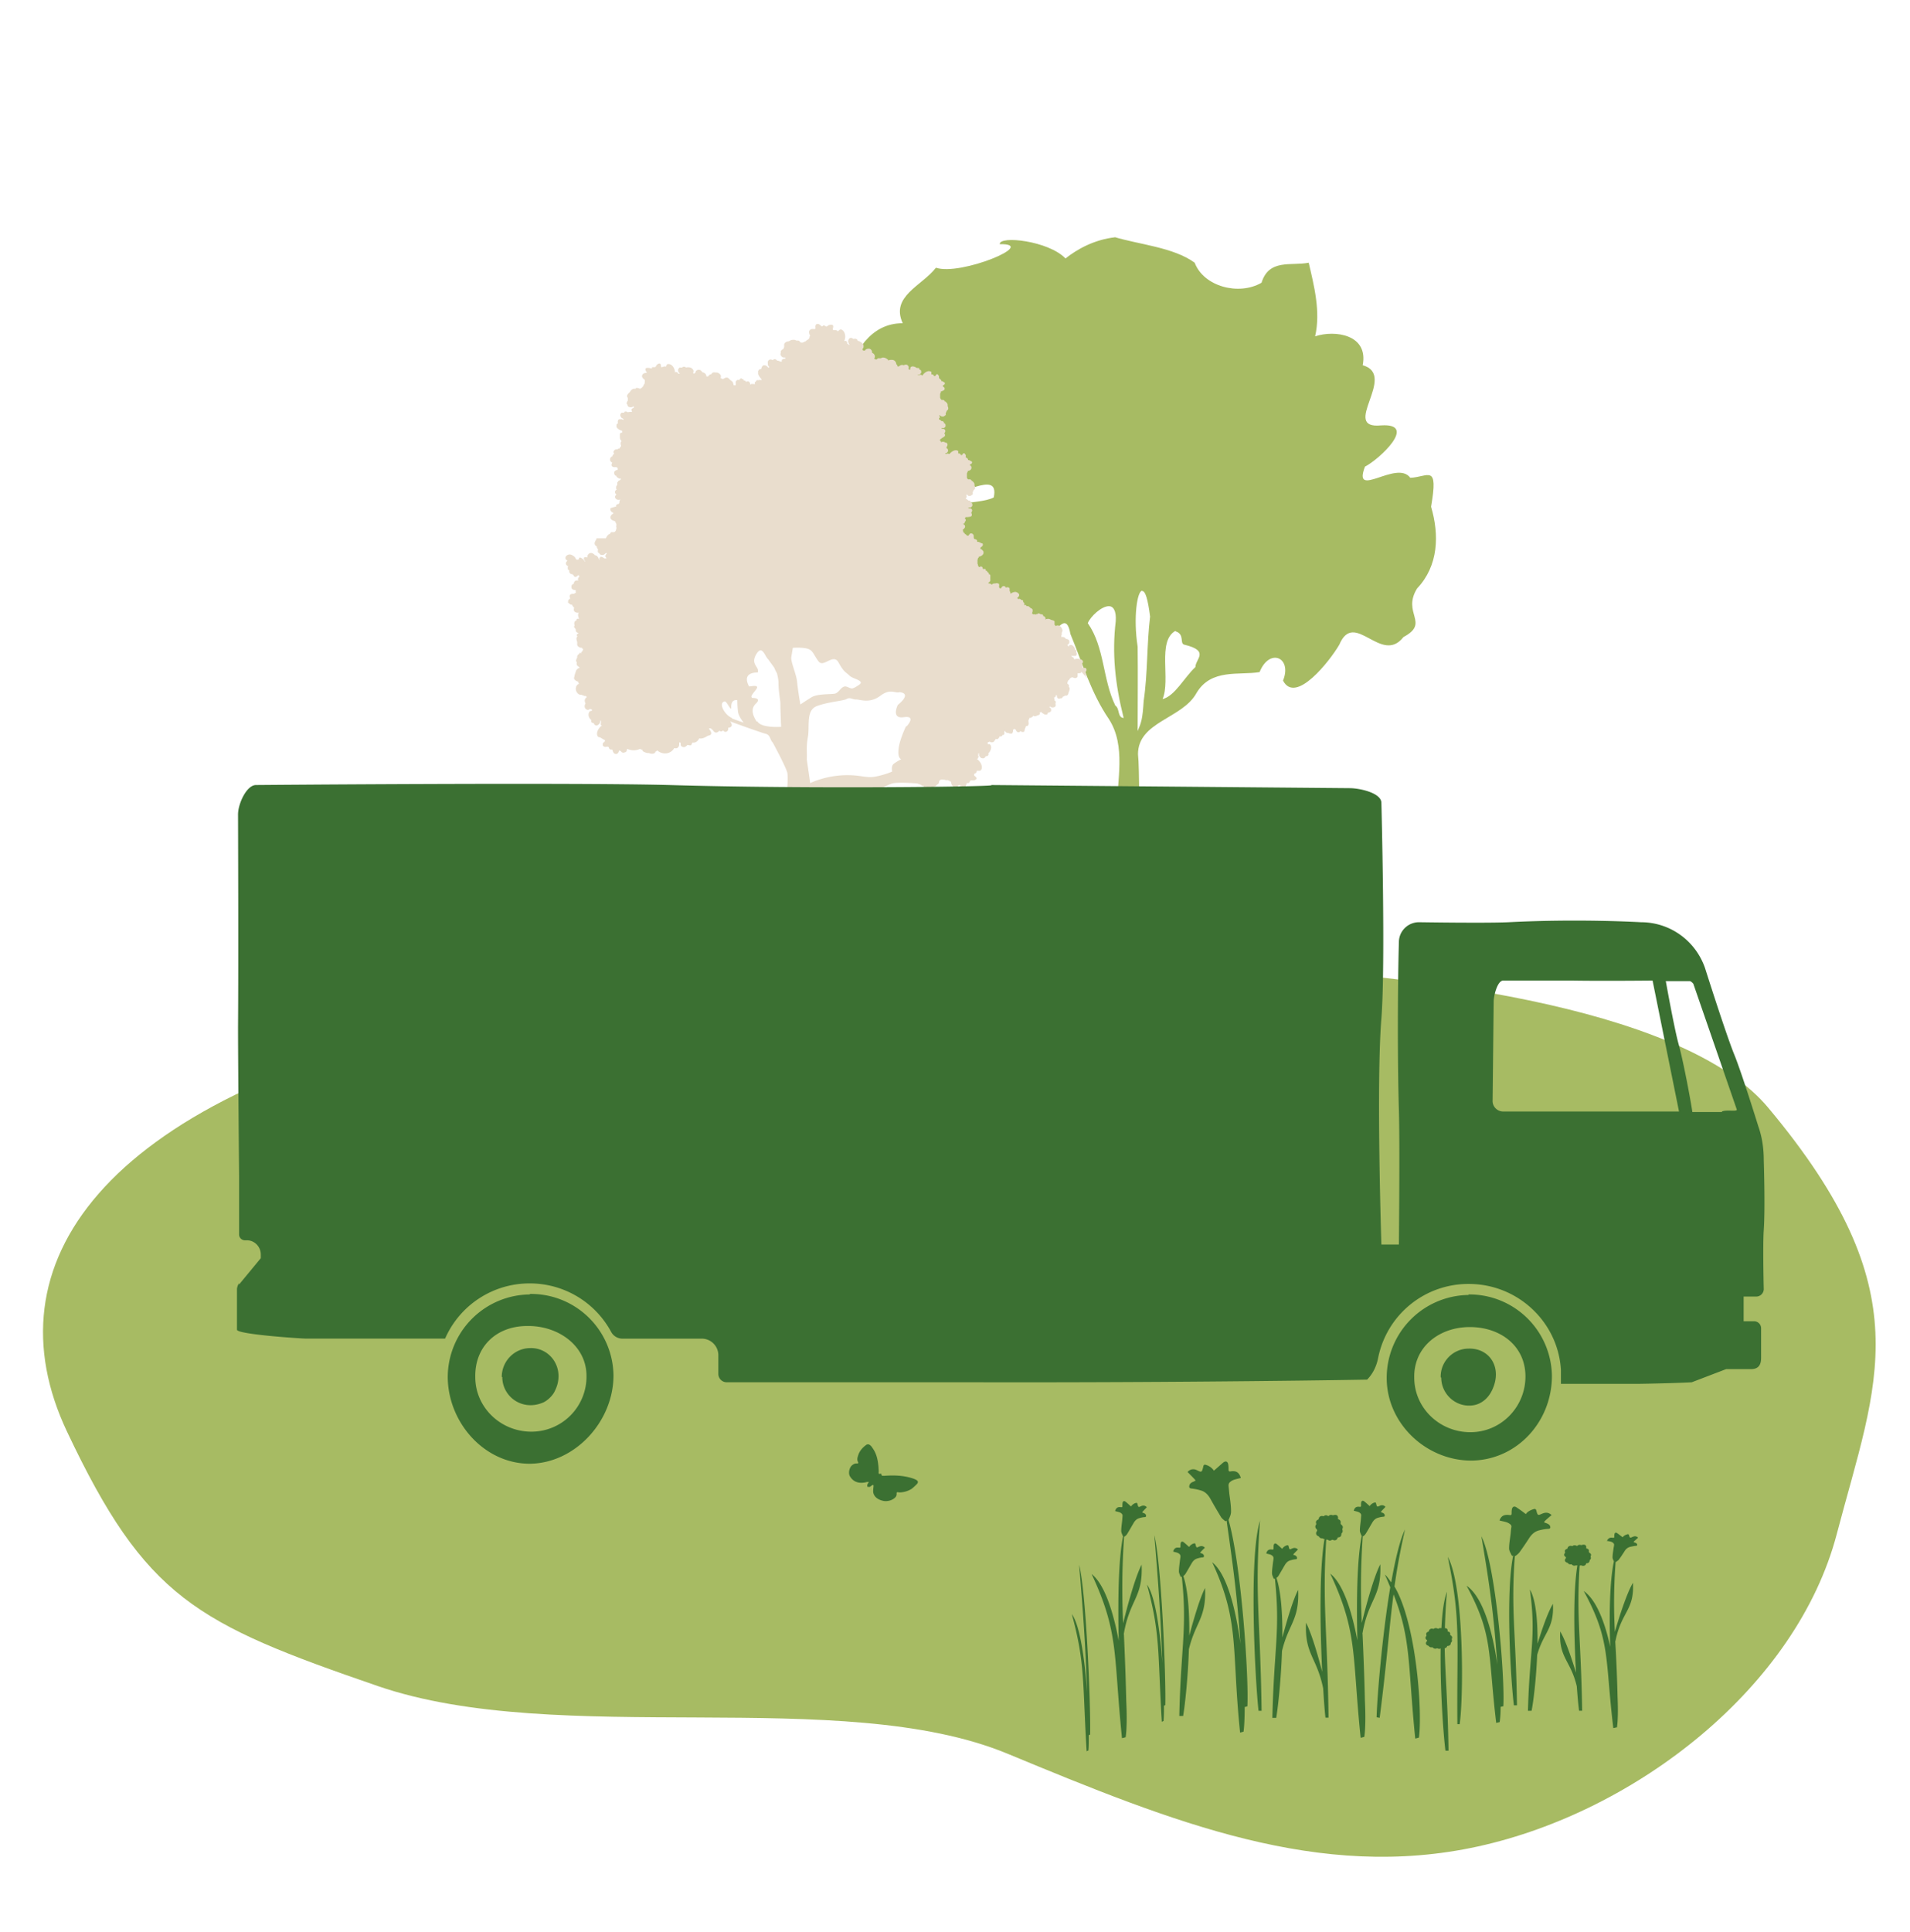
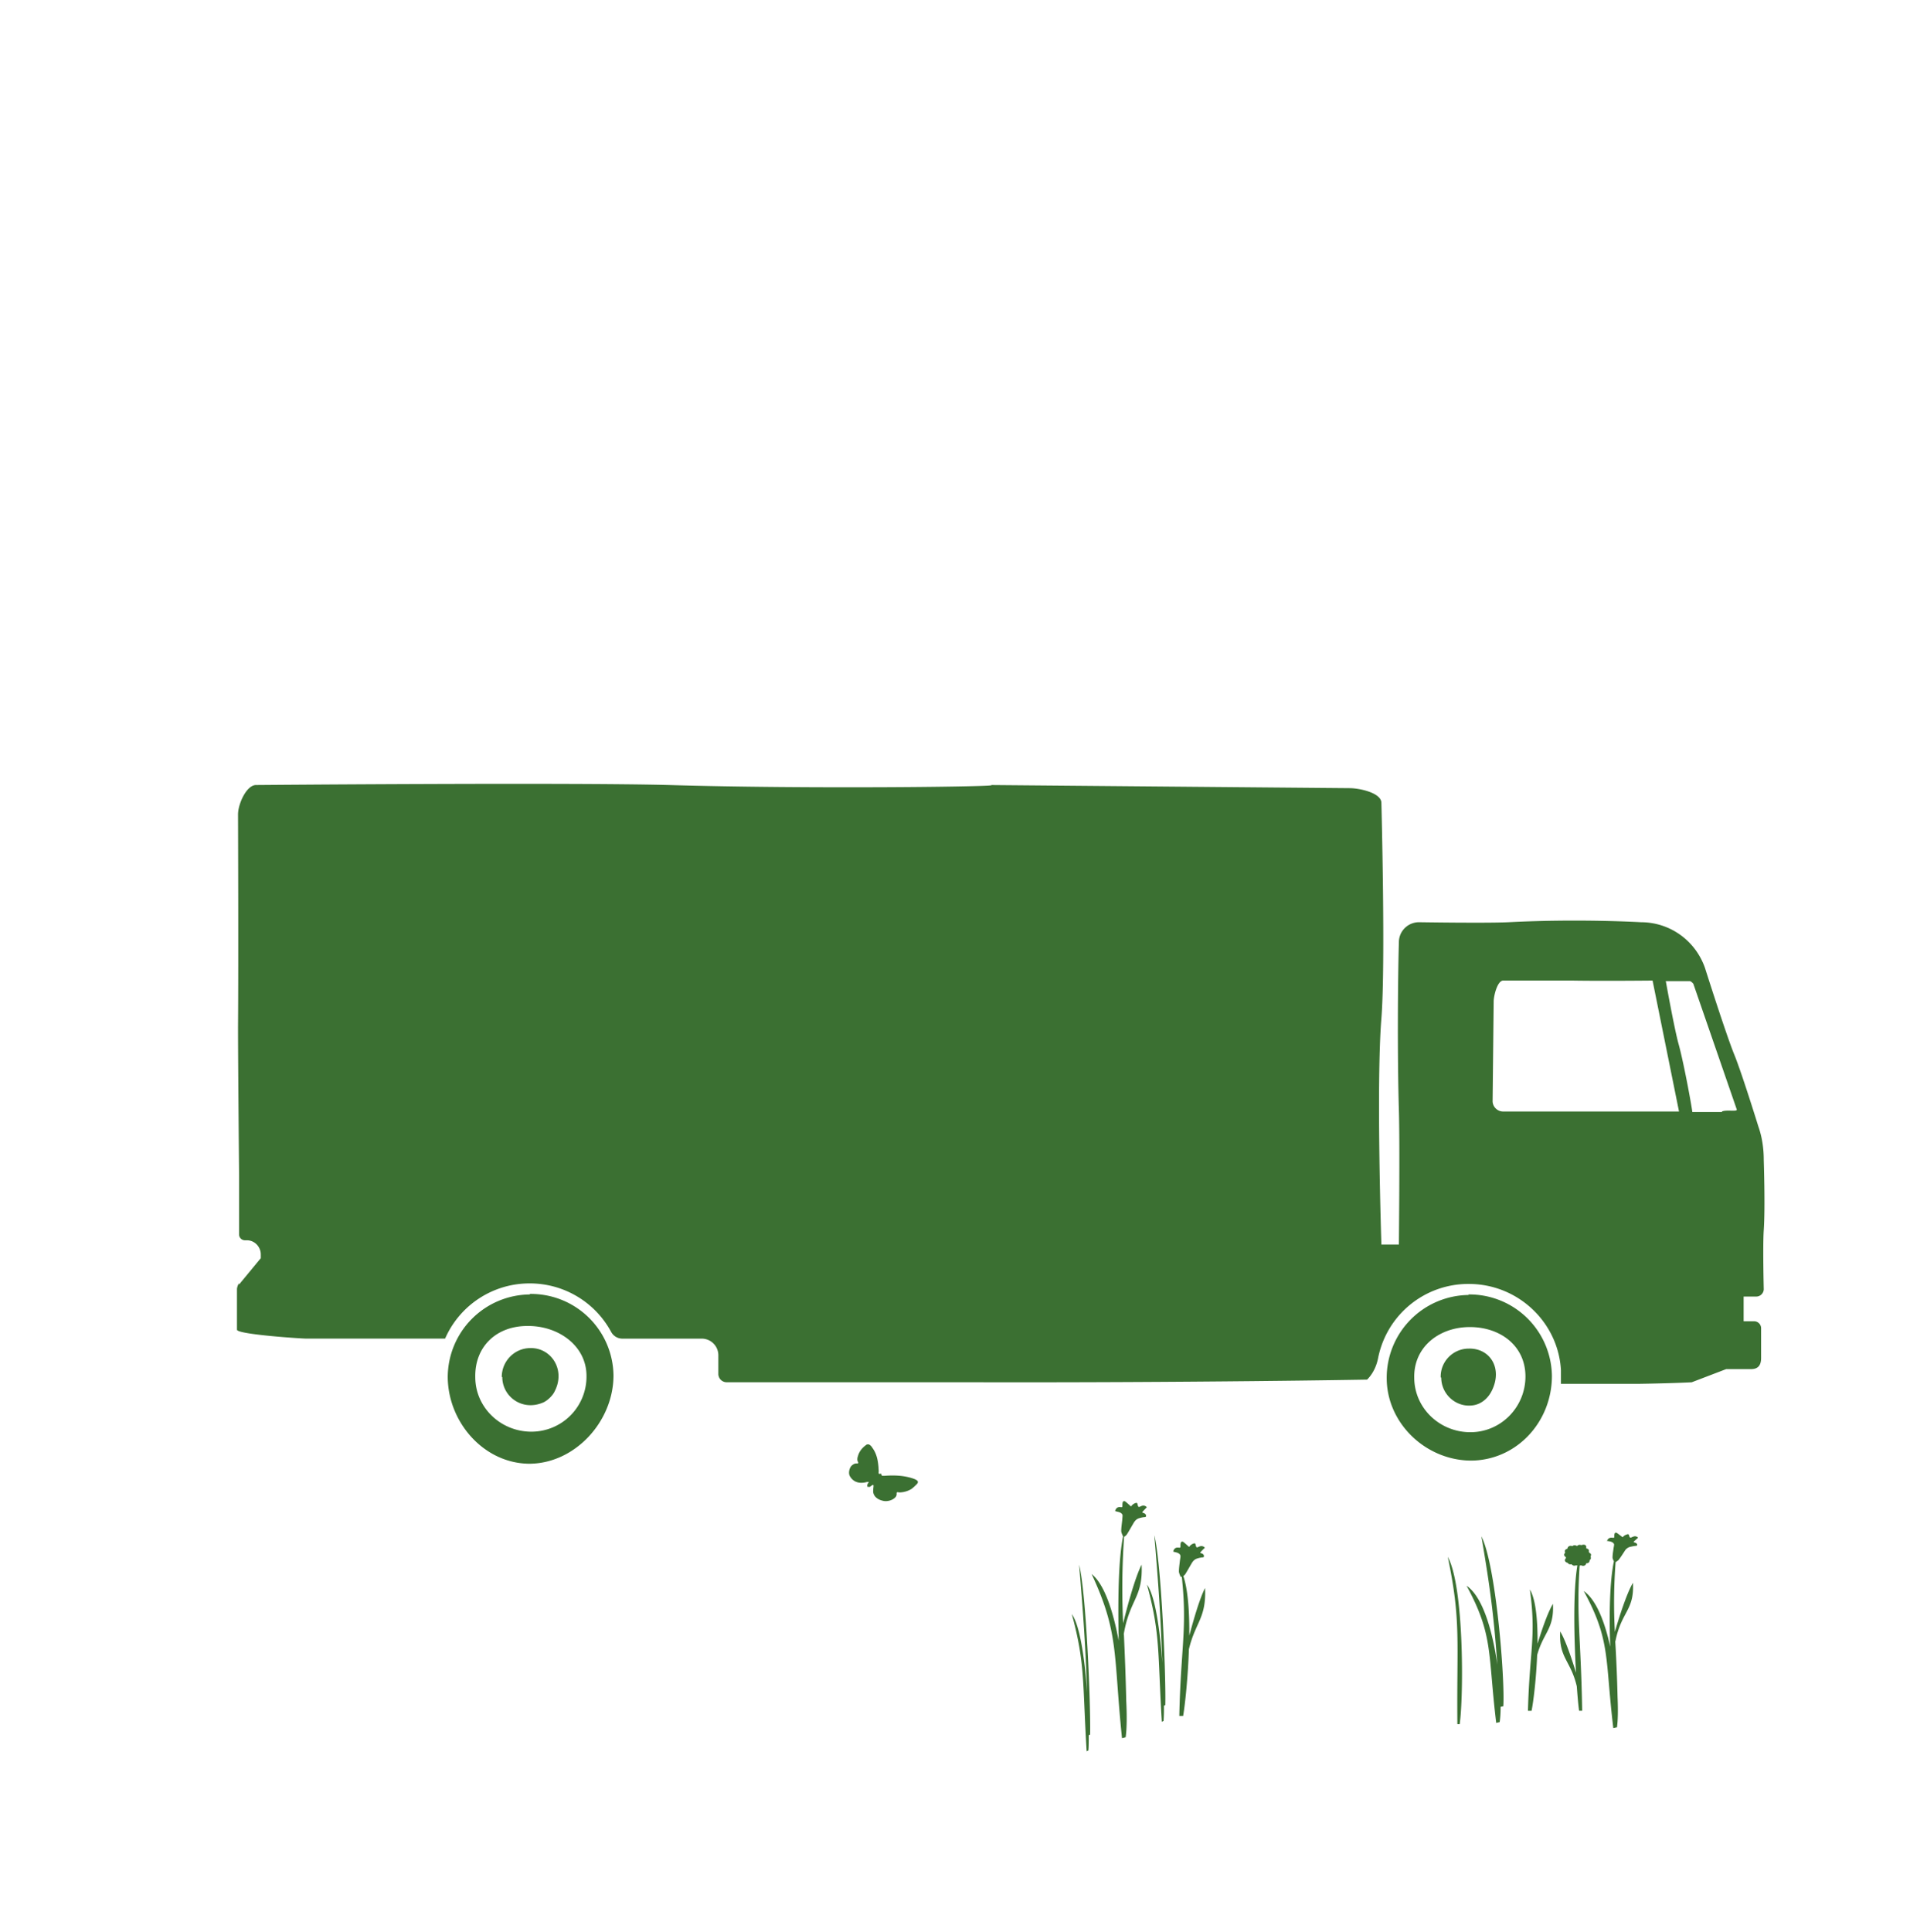
<svg xmlns="http://www.w3.org/2000/svg" width="90" height="91" fill="none">
-   <path d="M21.555 48.053C4.719 51.86-.555 59.58 3.154 67.429c3.708 7.848 6.07 9.04 14.637 11.99 8.568 2.95 21.853-.056 29.69 3.193s14.692 6.005 22.164 4.366c7.471-1.64 15.014-7.518 16.906-14.722 1.892-7.203 4.036-11.396-3.24-20.086-7.275-8.691-44.9-7.94-61.735-4.138" fill="#A7BB63" />
-   <path d="M52.484 11.158c1.193.363 2.812.49 3.809 1.217.427 1.126 2.082 1.562 3.15.944.355-1.144 1.405-.78 2.224-.944.249 1.071.57 2.306.302 3.468.926-.309 2.527-.09 2.242 1.362 1.673.472-1.103 3.033.873 2.833 1.743-.11-.09 1.598-.766 1.943-.605 1.58 1.495-.345 2.136.526.854-.036 1.334-.69.979 1.362.39 1.326.355 2.779-.659 3.85-.73 1.18.623 1.616-.64 2.288-1.05 1.344-2.314-1.326-3.026.363-.445.763-2.064 2.833-2.651 1.689.445-1.09-.64-1.562-1.104-.4-.96.164-2.277-.181-2.971.981-.659 1.217-2.759 1.344-2.759 2.887.16 1.49-.16 9.388.766 10.696.622.418-.766-.055-.961.054-.64.2-1.46.327-1.584-.236-.214-.962.623-7.263.783-7.844 0-1.435.445-3.051-.374-4.322-.854-1.253-1.228-2.597-1.815-4.013-.32-1.889-1.602 2.124-2.723 2.143-.676 1.089-1.583-1-2.188.163-.944.999-1.37-.273-2.207-.4-.854-.871-.819-2.396-.872-3.631-.231-1.598.943-.509 1.886-.672 1.887-.636-.996-1.816.267-2.56-.356-1.526 1.388-1.054 2.225-1.472.302-1.416-1.762.128-2.527-.145-1.566-.4-.356 1.925-1.46.164-1.637-.509.09-1.943-.978-2.833-1.317.4-.64-.926-1.192-1.58-1.068.745-2.652-1.017-.872-1.18.48-1.235 1.174-2.633 2.74-2.633-.587-1.271.908-1.762 1.566-2.615 1.139.4 4.876-1.144 3.007-1.108-.035-.417 2.296-.163 3.097.672.551-.436 1.352-.89 2.349-.999l-.072-.018Zm1.335 16.67c-.231 0-.427 1.253-.213 2.633.017 1.326 0 2.651 0 3.977.178-.418.231-.563.284-1.417.196-1.325.143-2.669.303-3.976-.107-.854-.231-1.199-.356-1.199l-.018-.018Zm-1.566.726c-.356 0-.872.49-.996.8.8 1.143.694 2.65 1.299 3.885.213.127.089.563.391.581-.41-1.634-.551-3.05-.373-4.558.035-.508-.125-.708-.32-.708Zm3.132 1.163c-.872.49-.213 2.306-.605 3.214.587-.146 1.032-1.035 1.548-1.508 0-.38.694-.762-.516-1.053-.249-.054.036-.49-.427-.635" fill="#A7BB63" />
-   <path d="M51.239 31.968s-.036-.09-.072-.127h-.017v-.036h.035s0-.073-.035-.09c-.036-.037.017-.074.035-.11.018-.036.018-.073 0-.09 0-.037-.035-.055-.053-.055h-.089s-.018 0-.036-.037c0-.054 0-.108-.035-.145a.251.251 0 0 0 .053-.072c.018-.018 0-.055 0-.073-.071-.109-.285-.127-.41-.073 0 0-.017-.109-.07-.109h-.036v-.036h-.018v-.036s.036.018.054.018h.142a.1.1 0 0 0 .053-.09c0-.037 0-.055-.035-.073 0 0 .018-.019.018-.037 0-.036 0-.054-.018-.072 0 0-.036-.019-.053-.037 0-.072-.054-.127-.09-.163a.136.136 0 0 0-.142-.037h-.035s0 .037-.018.055h-.018s-.018-.018-.036-.018v-.073c.054 0 .09-.073.072-.145 0-.073-.09-.11-.16-.11a.178.178 0 0 0-.196-.09h-.018v-.054c0-.018 0-.018.018-.055v-.091s.035-.072.035-.109c0-.054-.035-.108-.07-.163-.036-.036-.09-.073-.143-.073-.054 0-.072 0-.107.037 0-.018-.036-.055-.053-.073v-.145c-.018-.055-.072-.055-.125-.073-.071-.018-.125-.072-.196-.054h-.018s-.053 0-.07.018c0 0-.018.018-.018.036v-.091s0-.036-.036-.054c0-.036-.053-.036-.071-.036v-.055h-.018s0-.018-.036-.036H49.032c-.053-.055-.142-.055-.16 0 0 0-.053-.018-.053 0v.036s0-.018-.036-.036h-.125c0-.018 0-.037-.035-.055.035-.036.035-.09.035-.145 0-.055-.053-.073-.089-.09-.053-.037-.089-.11-.178-.092h-.017s-.018-.036-.036-.054c-.035 0-.053 0-.071.018v-.091c0-.036-.036-.054-.053-.054v-.055s0-.018-.018-.036c0 0-.018-.018-.036-.018h-.035c-.036-.055-.107-.073-.143-.036 0-.019-.035-.037-.053-.055.035-.036.071-.054.089-.109.035-.09-.071-.163-.16-.181a.337.337 0 0 0-.214.072h-.035c0-.036 0-.09-.036-.109v-.127s0-.018-.036-.036c-.035-.037-.089-.018-.142 0 0-.037-.036-.055-.071-.073-.071-.018-.125.037-.143.091-.017 0-.053.018-.053.036v-.036h-.035s0-.036-.018-.036v-.037c.017-.036 0-.09 0-.127 0 0-.107-.054-.16-.018h-.036s-.142 0-.142.073c0 0 0-.018-.036-.037a.134.134 0 0 0-.089-.036h-.036v-.036s.054-.037.072-.055c0 0 0-.018.017-.036V27.12s0-.036-.017-.055c0 0-.036-.018-.054-.018 0-.018 0-.054-.018-.072 0 0-.035-.019-.053-.037 0-.018-.018-.036-.036-.054h-.035c0-.018 0-.055-.018-.073-.036-.018-.053-.018-.089 0 0 0-.018-.018-.035-.018 0 0 0-.036-.018-.073-.036-.054-.107-.036-.16 0-.018-.036-.036-.054-.054-.109 0-.018 0-.036-.018-.054v-.163c0-.037.018-.055.018-.091l.036-.037v-.036c.089-.018.213-.073.231-.181 0-.055 0-.091-.053-.128 0-.018-.036-.036-.054-.054h-.035s-.018-.055.017-.09c.072-.037.125-.11.072-.182h-.036s-.124-.073-.178-.073h-.036v-.073s-.07-.054-.106-.054c-.054 0-.054-.091-.054-.145a.123.123 0 0 0-.07-.11.111.111 0 0 0-.108 0c-.035.037-.053.073-.07.091h-.072c-.018-.036-.071-.072-.107-.09 0-.037-.035-.055-.07-.073v-.055c0-.018-.019-.036-.036-.036 0 0 .106-.09.124-.145v-.036c0-.073-.053-.091-.107-.11.036 0 .09-.036.09-.072s.053-.073.053-.109c0-.054-.018-.054-.054-.073.018-.018.036-.036.036-.072.071 0 .142 0 .213-.018.018 0 .036 0 .054-.019l.035-.036v-.054s0-.055-.035-.073c.035-.055.071-.109.035-.163a.098.098 0 0 0-.089-.055h-.07v-.036s0-.018 0 0h.07c.054 0 .09-.037.107-.073.018-.036 0-.072 0-.109-.018-.036-.035-.036-.071-.054v-.037c0-.018-.036-.036-.053-.054h-.054a.543.543 0 0 0-.124-.09v-.037c.035 0 .053-.037.035-.073 0-.018 0-.036-.017-.054l.035-.037s.053.073.09.073c.07 0 .106 0 .141-.055.018 0 .036 0 .036-.018.018-.036 0-.072 0-.109.018-.018.036-.036.036-.072l.053-.055c.053-.054.018-.145 0-.181v-.055c0-.054-.036-.09-.071-.127 0-.018-.036-.036-.071-.036v-.037s-.036-.018-.054-.036h-.107c-.035-.036-.053-.054-.053-.109v-.145c0-.018 0-.036.018-.073 0 0 .018 0 .018-.036v-.036c.07 0 .16-.037.178-.127 0-.037 0-.073-.018-.091l-.036-.037h-.018s0-.054.018-.054c.054-.018.107-.073.071-.127 0 0-.089-.055-.142-.073h-.036v-.036s-.035-.055-.07-.073c-.054 0-.036-.072-.036-.109 0-.036-.036-.054-.054-.09a.053.053 0 0 0-.07 0 .25.25 0 0 0-.054.072h-.054c-.017-.054-.07-.09-.124-.072v-.091c0-.037-.018-.037-.054-.055-.124-.036-.266.055-.355.164h-.036s-.071-.037-.09 0h-.07v-.037h.035c.036 0 .072-.054.09-.09 0-.037 0-.073-.019-.11-.017-.017-.035-.017-.053-.036V21.055c.053-.055.071-.145 0-.2h-.035s-.125-.073-.178-.036c-.036.018-.018 0-.054 0v-.037h-.018v-.036h-.053l.071-.072c.036-.019.071-.055.107-.073 0 0 .036-.018.053-.036l.036-.037v-.036s0-.055-.036-.073c.036-.054.072-.109.036-.163a.098.098 0 0 0-.089-.055h-.071v-.036s0-.018 0 0h.071c.053 0 .089-.036.107-.073.018-.036 0-.072 0-.108-.018-.037-.036-.037-.071-.055v-.036c0-.018-.036-.037-.054-.055h-.053a.543.543 0 0 0-.125-.09v-.037s.054-.036.036-.072c0-.019 0-.037-.018-.055v-.036s.089.072.125.072c.07 0 .106 0 .142-.054 0 0 .035 0 .035-.018v-.11c.018 0 .036-.036.036-.072l.053-.054c.054-.055.018-.146 0-.182v-.054c0-.055-.035-.091-.07-.128 0-.018-.036-.036-.072-.036v-.036s-.035-.018-.053-.037h-.09a.232.232 0 0 1-.07-.108v-.146c0-.018 0-.036.017-.072 0 0 .018-.019.018-.037v-.036s.16-.036.178-.109c0-.036 0-.073-.035-.09l-.036-.037h-.018s0-.055.018-.055c.053-.018.107-.072.071-.127 0 0-.089-.054-.124-.072h-.036v-.037s-.036-.054-.071-.072c-.036 0-.036-.073-.036-.11 0-.036-.035-.054-.053-.09a.053.053 0 0 0-.071 0c-.018.018-.036.055-.054.073h-.053c-.018-.055-.071-.091-.125-.073v-.09c0-.037-.018-.055-.053-.055-.125-.055-.303.072-.374.2 0 0-.07-.073-.107-.037h-.106v-.018h.07c.036 0 .072-.054.09-.09 0-.037 0-.073-.018-.11a.134.134 0 0 0-.071-.036v-.036c0-.018-.036-.037-.071-.037h-.054a.371.371 0 0 0-.178-.072c-.053 0-.106.018-.124.072v.073s-.036 0-.054.018c0 0 0-.036-.035-.054.035-.055.018-.11-.036-.164-.07-.054-.124-.018-.196 0-.07-.036-.16 0-.213.055h-.071s0-.037-.018-.055v-.036h-.036v-.036s-.017-.073-.053-.11c-.036-.054-.107-.072-.16-.072-.053 0-.125 0-.16.036v.019c0-.019 0-.055-.036-.073a.325.325 0 0 0-.213-.091c-.054 0-.09.036-.143.036h-.107s-.035.055-.07.055c-.019 0-.036 0-.054-.018h-.036v-.037c.054-.109 0-.218-.106-.254 0-.09-.036-.181-.143-.2-.089 0-.16.018-.196.091h-.089s0-.036-.035-.054l.035-.055s0-.018.018-.036a.215.215 0 0 0-.035-.182c-.054-.054-.143-.127-.232-.127a.138.138 0 0 0-.035-.072.25.25 0 0 0-.107-.037c-.018 0-.036.018-.053.018-.036-.018-.054-.036-.107-.054-.054 0-.107.018-.125.073a.168.168 0 0 0 0 .181c0 .036.036.055.036.073h-.036l-.035-.037s-.018-.018-.036-.018v-.036c0-.055-.053-.109-.107-.09h-.035c.089-.164.053-.437-.107-.527a.111.111 0 0 0-.107 0c-.035.018-.053.054-.089.072-.035-.054-.124-.072-.196-.054-.017 0-.053-.037-.035-.055 0-.036.018-.072.018-.127 0-.036-.036-.072-.072-.072-.053 0-.089 0-.142.018-.035.018-.107.09-.142.054-.036-.036-.071-.036-.107-.036h-.036v.036h-.053s-.107-.109-.16-.109h-.036c-.089 0-.107.11-.089.182 0 .036 0 .054-.035.054H38.284a.16.16 0 0 0-.125.055c-.07.072-.017.2.018.272l-.035.036v.055c-.018.018-.036.054-.054.073a.317.317 0 0 0-.124.09s-.036 0-.054.018c-.053.037-.107.055-.178.037-.018 0-.053-.073-.107-.091H37.52s-.054-.036-.09-.036c-.07 0-.142 0-.195.036l-.071.036c-.09 0-.196.055-.214.146v.127c-.018.036-.035.054-.035.09-.054.019-.107.055-.125.11v.072c-.035.073 0 .127.053.182.036.036.107.036.16.036v.036h.018s-.017.018-.035.018c-.036 0-.054 0-.09.019-.053.018-.07.054-.053.09l-.035.037s-.125-.055-.196-.055c0-.018-.035-.036-.053-.054a.112.112 0 0 0-.107 0s-.036.018-.036.036c-.035-.018-.07-.036-.106-.036a.134.134 0 0 0-.125.09c-.018.055 0 .128 0 .182 0 .018.036.037.053.073.018 0 0 .018 0 .018l-.035.036c0-.018-.036-.054-.054-.072a.2.2 0 0 0-.142-.055c-.089 0-.124.11-.142.182-.036 0-.072 0-.107.036 0 0-.018.036-.036.055v.144a.69.69 0 0 0 .16.237s0 .036-.017.054c0 0-.018 0-.036-.018h-.036s-.017 0-.035.018c-.071-.018-.142 0-.142.073 0 0-.054 0-.054.036 0 .019 0 .037.018.073-.089 0-.196-.036-.231.036v-.018c0-.036 0-.09-.054-.127-.035-.036-.089-.018-.142 0-.018-.036-.053-.073-.107-.055v-.036s-.018-.036-.035-.036h-.036l-.036-.036c-.053 0-.089.036-.106.09-.036-.018-.054-.036-.107 0-.053.018-.071.11-.053.164 0 .018-.018.054 0 .072h-.089c-.018 0-.018 0-.018-.036 0 0 0-.036-.018-.036 0-.11-.09-.127-.16-.2-.036-.036-.072-.09-.143-.09-.07 0-.124.036-.178.072-.035-.018-.07-.036-.106-.036 0-.055.017-.091 0-.146a.285.285 0 0 0-.16-.127c-.072 0-.143-.018-.214 0-.036.018-.053.073-.107.091h-.035s-.036.055-.054.055c-.035.018 0 .036-.035.036h-.072c0-.127-.106-.182-.195-.2-.036-.073-.107-.127-.196-.109-.089.018-.125.073-.125.145-.035 0-.053.018-.07.037 0 0-.036-.018-.036-.037 0 0 0-.036.017-.054v-.036c0-.055-.053-.11-.106-.146a.384.384 0 0 0-.25-.018s-.035-.036-.053-.036h-.089l-.035.036h-.107c-.036 0-.071.055-.09.11 0 .054.019.108.054.144.018.018.036.037.071.037h-.124v-.037s-.09-.072-.125-.036l-.018.018c0-.181-.124-.4-.302-.4-.036 0-.071 0-.09.037 0 .036-.035.054-.035.09-.053-.036-.124 0-.178.019-.017 0-.053 0-.053-.018 0-.037 0-.073-.018-.11 0-.035-.053-.054-.089-.035-.035 0-.07.036-.107.072-.017.037-.053.11-.106.091h-.107v.055h-.053s-.125-.037-.178-.019h-.036c-.071.037-.036.127 0 .182.036.036.018.036 0 .054h-.036c-.017 0-.035 0-.07.018-.054.019-.072.055-.09.091-.035.091.054.164.125.218v.073c0 .036-.018.054 0 .09a.294.294 0 0 0-.071.128l-.036.036a.206.206 0 0 1-.125.09c-.017 0-.07-.035-.106-.035h-.089v.036h-.107a.277.277 0 0 0-.142.109l-.036.054s-.142.11-.124.2c0 .018.017.036.035.073v.126a.199.199 0 0 0-.053.128c0 .018 0 .036.035.054 0 .073.036.11.125.128.053 0 .107 0 .142-.037h.036v.055s-.071.036-.09.054c-.035.037-.035.073 0 .11v.035s-.142 0-.195.019l-.071-.037c-.036 0-.071 0-.09.018 0 0 0 .037-.017.037h-.107c-.035.018-.07.072-.07.109 0 .054.035.109.07.145.018 0 .036.018.072.036.017 0 .017 0 0 .018v.037c-.018 0-.054-.037-.072-.037h-.124c-.071.037-.071.128-.054.2-.035 0-.053.037-.07.055v.109s.017.036.035.054a.483.483 0 0 0 .231.127v.091c-.036 0-.089 0-.107.055v.163c0 .073.036.145.09.181-.036 0-.054.037-.054.11 0 .036 0 .054.018.09v.055h-.018s-.036.054-.053.09c0 0-.072 0-.09.037-.053 0-.124 0-.16.054-.053.055-.035.11 0 .164a.137.137 0 0 0-.089.127h-.035l-.053.054s0 .018-.018.037v.054c0 .073.053.11.106.145-.035.037-.035.073-.035.128.018.072.124.09.213.072a.134.134 0 0 0 .09.036h-.018v.091s0 .018-.036.018c-.053 0-.107.055-.125.091v.037c0 .072.036.145.107.145v.036s.125.127.214.09c0 0 0 .019-.018.037 0 .018-.036.037-.053.055h-.036l-.036.054-.035.037v.127c-.018 0-.036.036-.054.072v.091s0 .018.036.036c-.053.037-.089.073-.089.127 0 .055.036.091.071.11a.232.232 0 0 0-.071.108c0 .091.089.146.16.146.036 0 .071 0 .107-.018-.018.018-.053.054-.053.072 0 .036 0 .127-.054.145-.035 0-.071.018-.107.055v.072h-.035s-.143.037-.178.055h-.036c-.053.09 0 .181.09.218.035.018.035.036.017.054l-.018.018c-.018 0-.035.019-.053.037a.166.166 0 0 0-.053.127c0 .109.124.145.23.181v.037s0 .036.036.036c0 .037 0 .055.018.09a.203.203 0 0 0 0 .146s0 .037-.018.055c0 .072-.035.109-.089.145h-.124c-.018 0-.036.018-.053.036 0 0 0 .018-.018.037 0 0-.072.036-.09.054a.429.429 0 0 0-.106.163h-.445s0 .055-.018.073c-.053.073-.107.182-.035.254 0 .018.035.037.07.055v.036s.019.073.054.09c0 .055-.018.11 0 .146 0 .018.036.037.054.037.035.072.089.108.178.09.053 0 .106-.054.142-.09h.035v.036s-.053.054-.053.072c-.018.055 0 .091.036.11v.036h-.09c-.017 0-.035-.037-.053-.037-.017 0-.053-.036-.089-.036h-.053v.036h-.036s0 .11-.017.128c0 0 0-.037-.018-.073-.036-.09-.09-.164-.178-.164-.053-.072-.16-.145-.267-.09-.053.036-.089.09-.089.145 0 .054 0 .054-.036.036h-.089c-.035 0-.053.055-.035.091 0 .036.071.109.035.127-.035-.109-.106-.145-.195-.2-.018 0-.072 0-.072.019 0 .018 0 .054-.035.072 0 0-.071.018-.09 0-.035-.036-.053-.09-.088-.127-.071-.054-.16-.127-.267-.109-.089.018-.178.091-.16.182 0 .054.053.072.089.109-.036.036-.071.072-.071.127 0 .072.053.109.106.127 0 0 0 .018-.017.036v.091c0 .036.035.055.07.073v.072c0 .018 0 .037.036.055 0 0 0 .036.036.036 0 0 .018.018.036.018h.035s.053.037.071.073c0 .036.054.054.072.054.053 0 .088-.036.124-.072h.053v.054h.018s0 .018-.035.037c-.036.036-.036.072-.036.108 0 0 0 .037.018.055-.107-.036-.178 0-.214.109v.036c-.089.018-.124.091-.106.164v.036c.017.054.088.09.142.09.035 0 .035 0 .053.019v.073s0 .018.018.036c0 0-.071.018-.089.054-.089 0-.196 0-.213.091 0 .055 0 .09.035.127-.071.037-.124.091-.107.164v.054h.036s.018.037.036.037c0 0 .035.036.07.036h.036s.054.109.107.145c-.018.055-.035.127.018.182.053.054.125.054.178.054h.035c-.088.055-.035.2 0 .29-.035 0-.053-.017-.088 0-.036 0-.036.055-.036.073-.09.018-.125.127-.09.218v.037h-.017v.054s0 .036.036.055c0 0 .017.036.035.036 0 0 0 .09.018.127a.246.246 0 0 0 .071.054h.054s-.071.055-.09.091v.055h.019v.036c-.072.09-.018.163 0 .272 0 .073-.018.128.035.182a.264.264 0 0 0 .196.073c0 .036.035.054.053.072 0 .018-.035.037-.035.073 0 .018-.036.036-.054.054v.055s-.035-.018-.053-.018c-.036 0-.053.036-.053.054h.035c-.089 0-.142.09-.124.182l-.036.036v.054h-.018v.055s0 .036.036.055c0 0-.018.09 0 .127 0 .018.035.054.053.072h.036v.037l.053.036h.018s-.036 0-.071.018c-.036 0-.071.036-.09.073h-.017s-.071.181-.09.272c0 .055-.052.127 0 .182.037.054.108.09.179.109 0 .036 0 .072.035.108-.053 0-.088.037-.124.091a.31.31 0 0 0 .125.4c.053.018.106 0 .142.036h.035l.072.036h.07s.019.037.036.037h.018l-.035.036c-.09.073-.09.182-.036.273-.036.072-.071.163 0 .254.071.072.16.072.213 0a.135.135 0 0 0 .09.036v.054s-.036.019-.054.019h-.036a.236.236 0 0 0-.07.181c0 .091.053.182.124.236v.073c0 .036.035.054.071.072h.053a.1.1 0 0 0 .054.091.106.106 0 0 0 .142 0 .225.225 0 0 0 .107-.145v-.109.036l.036.037v.072s-.036.11.017.128h.036c-.16.109-.302.345-.214.508a.098.098 0 0 0 .09.054c.035 0 .177.11.248.127 0 .019.018.055 0 .073-.035.037-.07.055-.088.091-.018.036 0 .073 0 .109a.16.16 0 0 0 .124.054c.036 0 .142-.036.16.037 0 .036.036.072.072.09h.088s.036.146.09.182l.035.018c.089.037.16-.036.178-.109 0-.036.036-.054.053-.036 0 0 .018 0 .036.018.018 0 .035.037.053.055.054.018.09.036.143 0 .07 0 .107-.091.107-.164a.836.836 0 0 0 .32.073.825.825 0 0 0 .302-.073s.018.036.036.036h.053s.018.073.054.091a.629.629 0 0 0 .195.073h.072c.07.036.195.054.267 0 .017-.018.035-.036.035-.073h.036l.053-.054c.089.09.231.145.374.145a.492.492 0 0 0 .427-.254c.053.018.107.018.142 0a.192.192 0 0 0 .09-.164v-.09c0-.018 0-.037.017 0h.053v.09c0 .055.036.091.09.11.088.036.16-.019.23-.091.036 0 .072.018.107.018h.054s.035-.037.035-.055c0 0 .018-.054.036-.072h.053c.125 0 .214-.091.267-.2.107.018.214 0 .41-.127.284-.036.106-.254.053-.327v-.018h.089s.036.054.089.072a.205.205 0 0 0 .142.127.186.186 0 0 0 .16-.09c.054.036.125.054.16 0h.036s.054.054.071.054h.036s.036 0 .053-.018c.072-.036.072-.109.072-.181.053 0 .088 0 .142-.055.053-.073 0-.163-.053-.236 0 0 1.44.526 1.672.581.232.055.196.29.338.418.018.036.588 1.09.677 1.398.089.309-.107 1.816-.143 2.16-.106.473-.32 2.725-.338 3.07-.142.69-.374 4.648-.374 4.648l2.243-.254s-.09-3.832-.09-4.63c0-.218-.142-1.308-.088-1.635.017-.254 0-1.743.053-2.015.071-.128 1.264-.545 1.584-.563.498-.037.996 0 1.495-.018.195-.037.373-.164.551-.218.214-.11 1.246-.019 1.246-.019s.124.055.16.055a.098.098 0 0 0 .089.054h.036s.017.073.035.091c.054.073.196.055.267 0h.071s.125-.036.196-.072c.036-.019.053-.055.053-.073 0 0 .036 0 .036-.018.018 0 .036-.018.053-.037.018-.036.018-.108.036-.127.053-.054.089-.072.178-.054h.053c.054.018.107.036.16.018.036.018.054.036.09.036 0 0 .017.037.035.037h.036c0 .09.035.218.142.254.053 0 .089 0 .142-.018.018 0 .036-.037.054-.055h.035s.036-.036.054 0c.018.073.089.146.178.11h.035s.072-.128.09-.182v-.037h.088s.054-.036.071-.09c.018-.055.107-.037.16-.037a.16.16 0 0 0 .125-.054c.036-.018.036-.073 0-.091-.018-.036-.053-.054-.089-.09v-.074c.071-.018.125-.072.125-.145h.124a.098.098 0 0 0 .09-.054c.088-.164-.054-.4-.214-.509h.035s.072-.09.036-.145c0 0 0-.018-.018-.018 0 0 .018-.018.018-.036v-.055h.036v-.036s.017 0 0 .018v.09c0 .055.053.11.106.146.054.018.107.018.143 0 .035-.036.053-.055.07-.09h.054c.036 0 .054-.037.071-.073v-.073c.072-.054.107-.145.125-.236 0-.073 0-.127-.071-.182h-.089v-.09s.053 0 .089-.037c.053.055.142.055.213 0 0 0 0-.036.018-.036 0 0 .053-.055.053-.09.036.017.072.035.107 0 .036-.02.072-.074.072-.11h.035s.053 0 .071-.018c.018 0 .036-.036.036-.054h.053l.036-.037V34.474s.018-.036.035-.054v-.018c0 .072.054.127.143.127h.017s.107.054.16.018h.018s.054-.11.036-.145v-.037h.053v-.036h.018s.018.036.054.036c.017.055.07.145.142.127.036 0 .071-.036.089-.054.036.036.089.054.142.036 0 0 .036 0 .036-.036v-.036h.018v-.055s.053-.09.053-.145c.053 0 .107 0 .125-.073.017-.054 0-.09 0-.145v-.073s.035-.036.035-.054v-.036h.036s.053-.019.089-.037c.035-.018.053-.054.053-.072a.16.16 0 0 0 .178 0c.036-.019.09-.019.125-.055.035-.036.017-.054 0-.09.017 0 .053 0 .07-.037a.64.64 0 0 0 .179.127h.089s.018 0 .035-.018c0 0 .018-.055.036-.073.053 0 .142-.036.142-.109 0-.036 0-.072-.035-.109 0 0-.036-.036-.054-.036l.036-.036s0-.018 0 0c0 0 .036.036.053.036.036.018.09.018.143 0 .035 0 .07-.054.07-.09 0-.037 0-.055-.017-.073 0 0 .018-.019.018-.037v-.072s-.036-.037-.053-.037c0-.054 0-.109-.036-.145h.018s.053-.018.07-.054c0-.019 0-.037.019-.055h.035s0 .073.018.11c.036.053.09.072.143.035h.053c.035 0 .053-.054.089-.09.035 0 .053 0 .071-.037h.071c.071 0 .107-.09.107-.145l.018-.036s.035-.091.035-.146c0-.018 0-.054-.035-.072v-.091c0-.018-.054-.055-.071-.073 0-.054 0-.09.035-.127 0 0 0-.036.018-.036.036-.018.053-.055.071-.09.018 0 .036-.019.053-.037h.036s.018 0 .018-.018c.053.036.16.072.213.018.036-.018.036-.055.036-.091v-.091s0-.036.036-.018c.053 0 .124 0 .142-.054v-.019l.285.327Zm-16.745 1.853c-.339-.128-.677-.727-.339-.781.09 0 .267.417.303.327-.036-.473.285-.382.285-.382s0 .29.035.563c.054.254.267.49.267.49s-.231-.072-.57-.2l.018-.017Zm1.156.163c-.196-.309-.285-.617-.018-.854.25-.254-.124-.254-.195-.254-.054-.072-.054-.09.178-.381.23-.29-.267-.145-.32-.163-.357-.672.337-.654.409-.654.088-.29-.356-.363-.072-.854.285-.49.41.11.57.236.018.037.213.29.285.4.035.09.07.163.124.254.036.145.071.309.071.454 0 .309.054.617.09.926 0 .381.035 1.144.035 1.144s-.925.073-1.121-.254h-.036Zm1.904-1.907c-.035-.327-.302-.908-.267-1.126l.072-.435s.48-.037.73.054c.23.09.248.272.48.581.23.327.694-.4.943.055.249.454.32.435.516.617.142.163.783.236.427.454-.338.218-.303.163-.552.073-.249-.091-.356.29-.57.326-.213.037-.8 0-1.085.164-.267.163-.534.345-.534.345s-.124-.708-.16-1.126v.018Zm5.143 2.125s-.32.654-.356 1.09c-.053.435.125.471.125.471s-.25.128-.374.236c-.107.11-.053.346-.053.346a3.906 3.906 0 0 1-.783.236c-.339.072-.677-.037-1.015-.055-1.174-.09-2.064.363-2.064.363s-.142-.998-.16-1.107c.018-.363-.036-.581.053-1.072.09-.508-.106-1.253.427-1.452.534-.2 1.21-.236 1.388-.327.178-.11.303.036.463.018.178 0 .623.2 1.121-.164.498-.38.694-.108.925-.181.606.072-.088.6-.088.6s-.338.671.284.58c.623-.09.125.436.125.436" fill="#E9DDCD" />
  <path d="M24.966 60.952a3.89 3.89 0 0 1 3.942 3.838c0 2.155-1.796 4.136-3.942 4.16-2.146 0-3.843-1.931-3.868-4.06a3.904 3.904 0 0 1 3.868-3.914v-.024Zm.075 6.488a2.594 2.594 0 0 0 2.595-2.625c0-1.436-1.348-2.378-2.795-2.353-1.447 0-2.47.966-2.446 2.402 0 1.437 1.198 2.576 2.646 2.576Zm-1.373-2.576c0 .917.923 1.61 1.897 1.214.2-.074.474-.322.574-.545.524-1.015-.175-2.055-1.148-2.03-.749 0-1.348.618-1.348 1.361h.025Zm45.517-3.888a3.89 3.89 0 0 1 3.942 3.839c0 2.154-1.647 3.962-3.793 3.987-2.146 0-3.992-1.758-3.992-3.888a3.904 3.904 0 0 1 3.868-3.913l-.025-.025Zm.1 6.489c1.447 0 2.595-1.189 2.595-2.625 0-1.437-1.173-2.328-2.62-2.328-1.448 0-2.646.94-2.62 2.377 0 1.437 1.197 2.576 2.644 2.576Zm-1.373-2.576c0 .793.699 1.412 1.472 1.313.424-.05.749-.347.924-.718.499-1.04-.1-1.982-1.098-1.957-.75 0-1.348.62-1.323 1.362h.025Zm-56.646-4.383 1.023-1.239v-.173c0-.371-.3-.669-.649-.669h-.1a.276.276 0 0 1-.274-.272v-2.774s-.05-5.275-.05-7.008c.025-3.146 0-10.006 0-10.006 0-.495.4-1.386.848-1.386 0 0 14.599-.124 19.465 0 6.637.198 15.945.074 15.147 0l16.919.148c.474 0 1.497.223 1.497.694 0 0 .2 7.627 0 10.153-.25 3.071 0 10.65 0 10.65h.824s.05-4.755 0-6.34c-.075-2.526-.05-6.192 0-7.9 0-.52.424-.942.948-.942 0 0 3.169.05 4.217 0 3.344-.173 6.239 0 6.239 0 1.372 0 2.57.867 3.02 2.155 0 0 .972 3.07 1.372 4.061.349.843 1.147 3.418 1.147 3.418.175.495.25 1.04.25 1.56 0 0 .075 2.23 0 3.319-.05.718 0 2.774 0 2.774 0 .173-.15.346-.35.346h-.598v1.164h.499a.33.33 0 0 1 .324.322v1.412c0 .347-.15.52-.474.52h-1.173l-1.622.62s-.898.049-2.47.073h-3.693v-.644c-.125-2.253-2.022-4.061-4.342-4.061a4.332 4.332 0 0 0-4.268 3.467c-.074.396-.25.768-.524 1.04 0 0-8.235.149-18.74.124h-11.43a.393.393 0 0 1-.399-.396v-.867a.785.785 0 0 0-.798-.792h-3.743a.6.6 0 0 1-.5-.298 4.35 4.35 0 0 0-3.842-2.303 4.34 4.34 0 0 0-3.993 2.6h-6.538c-.225 0-3.269-.198-3.269-.42v-1.932s.025-.173.1-.248v.05Zm69.872-8.148c.2-.1.748.025.698-.1L79.79 46.34s-.1-.124-.175-.124h-1.122s.399 2.229.598 2.947c.275.99.674 3.244.65 3.22h1.397v-.025Zm-10.806-.495c0 .272.225.495.5.495H79.116L77.87 46.19s-2.371.025-3.818 0h-3.22c-.274 0-.449.718-.449.991l-.05 4.656v.025ZM76.12 77.308c.28-1.406.897-1.441.825-2.75-.308.527-.662 1.66-.852 2.31a25.453 25.453 0 0 1 .036-3.294c.01 0 .018.008.027 0 .036-.036.09-.062.118-.097.1-.132.19-.273.281-.413a.424.424 0 0 1 .272-.202c.081-.018.163-.035.245-.044.054 0 .081-.018.072-.062-.01-.052-.064-.079-.118-.096-.018 0-.036-.018-.054-.027.018-.017.027-.035.045-.044.055-.052.118-.105.172-.158-.063-.053-.127-.079-.208-.053-.036.01-.073.027-.109.044-.045.018-.072.01-.09-.035l-.028-.088s-.027-.044-.063-.026c-.1.026-.181.07-.227.14-.09-.06-.172-.131-.262-.193-.064-.044-.11-.026-.127.044-.01.044-.01.088-.01.132 0 .035-.017.044-.054.044-.154-.026-.235.017-.29.15h.037c.09.017.18.026.253.087.028.027.046.053.046.08 0 .06-.019.122-.028.193-.018.14-.045.272-.045.413 0 .061.036.123.064.184-.2.94-.227 2.53-.173 4.025-.253-1.16-.661-2.223-1.25-2.628 1.278 2.338.997 3.155 1.395 6.46.046-.01.11-.027.172-.036.046-.308.055-.826.028-1.432a69.966 69.966 0 0 0-.109-2.628M68.672 81.219h.109c.19-1.336.208-6.503-.562-7.883.634 3.032.417 3.92.453 7.892M70.556 78.424c-.217-1.538-.67-3.199-1.45-3.726 1.269 2.338.997 3.146 1.396 6.46.045-.01.109-.027.163-.036.027-.176.045-.43.045-.72a3.23 3.23 0 0 1 .127-.027c.082-1.318-.353-6.687-1.033-8.005.408 2.407.58 3.655.752 6.063M72.45 77.449c.01-1.063-.072-2.091-.362-2.575.308 2.25-.018 2.874-.09 5.712h.171c.09-.448.218-1.52.263-2.627.299-1.072.806-1.222.743-2.408-.254.422-.535 1.257-.734 1.907" fill="#3B7032" />
-   <path d="M68.337 76.983c.009-.053-.027-.105-.082-.123a.07.07 0 0 1-.045-.017c.018-.106-.036-.14-.127-.15.018-.51.036-1.045.1-1.713-.145.369-.227.993-.263 1.713-.054 0-.109-.008-.154.035-.073-.043-.145-.052-.209 0h-.036c-.081-.035-.19.027-.19.106 0 .009-.018.026-.027.026-.09.035-.118.088-.09.167v.035c-.064.062-.055.132.008.185.027.017.037.053 0 .079-.063.07-.036.158.064.193.018 0 .027.018.045.027.036.044.081.061.145.052.018 0 .036 0 .045.018a.155.155 0 0 0 .172.035c.028-.009.037 0 .055 0 .045.026.09.026.136 0-.028 1.872.127 4.042.226 4.816h.145c-.036-2.338-.154-3.533-.181-4.825.045-.008.09-.035.109-.079 0-.008 0-.017.009-.026.118-.009.163-.044.172-.14 0-.01 0-.018.018-.027.036-.044.045-.088.027-.132v-.035c.036-.07.018-.114-.045-.167-.027-.018-.045-.044-.036-.08M71.408 73.293a.87.87 0 0 0 .19-.168c.164-.228.318-.456.472-.694.109-.158.244-.29.453-.342.136-.035.272-.062.407-.07.091 0 .136-.027.118-.106-.018-.088-.1-.132-.199-.167-.036-.009-.063-.026-.1-.044.028-.026.046-.053.073-.08.09-.087.19-.166.29-.254-.109-.097-.218-.132-.354-.097-.063.018-.117.044-.18.07-.082.036-.119.018-.146-.052-.018-.044-.027-.097-.045-.15-.018-.052-.055-.07-.118-.052-.163.053-.299.123-.371.237a6.802 6.802 0 0 0-.435-.316c-.1-.07-.19-.044-.218.07-.018.07-.018.15-.018.22 0 .061-.027.079-.09.07-.263-.035-.4.035-.48.255l.063.017c.145.036.308.053.425.15.055.035.082.079.073.14-.018.106-.027.211-.036.317-.027.228-.073.466-.073.694 0 .114.073.22.127.334.01.026.045 0 .064.009-.363 1.775-.11 5.922.036 7.047h.145c-.055-3.523-.29-4.473-.1-7.038h.01M62.475 72.52s.018.017.036.008c.027-.009.036 0 .063.009.055.044.109.044.172.008.028-.017.046-.017.082 0 .09.036.172-.008.2-.096 0-.009 0-.018.008-.026.127-.01.163-.053.173-.168 0-.008 0-.026.018-.035.036-.043.054-.096.027-.158v-.044c.036-.079.027-.132-.045-.193-.028-.026-.046-.053-.037-.097a.135.135 0 0 0-.081-.15c-.01 0-.027-.017-.046-.017.028-.167-.063-.237-.226-.184h-.027c-.073-.035-.136-.018-.2.044-.072-.053-.145-.062-.217 0h-.036a.147.147 0 0 0-.2.123c0 .017-.018.035-.027.035-.09.044-.127.105-.09.193v.035c-.064.08-.055.159.018.229.027.026.036.061.009.096-.064.088-.036.185.063.229.018 0 .036.018.045.035.037.053.082.07.146.07.018 0 .036 0 .045.018.018.018.045 0 .063.018-.254 1.467-.208 4.218-.108 6.256-.2-.782-.499-1.801-.762-2.32-.072 1.494.508 1.617.807 3.093.036.58.072 1.081.108 1.38h.145c-.054-4.2-.298-5.343-.108-8.392" fill="#3B7032" />
-   <path d="M64.196 76.975c.28-1.679.915-1.723.843-3.287-.318.624-.68 1.986-.87 2.76a34.917 34.917 0 0 1 .045-4.087c.009 0 .018.018.027 0a.388.388 0 0 0 .118-.123c.1-.158.19-.325.29-.492.063-.114.145-.21.272-.246.081-.026.163-.044.253-.053.055 0 .082-.017.073-.079-.01-.061-.064-.096-.118-.114-.018 0-.045-.018-.063-.035.018-.018.027-.035.045-.053.054-.061.118-.123.172-.184a.212.212 0 0 0-.217-.07c-.037.008-.073.034-.11.043-.044.026-.072.009-.09-.035l-.027-.106c-.009-.035-.027-.043-.072-.035a.402.402 0 0 0-.227.167c-.09-.079-.172-.158-.263-.228-.063-.044-.117-.026-.136.053-.009.052-.009.105-.009.158 0 .044-.018.052-.054.052-.163-.026-.245.027-.29.185.018 0 .027 0 .045.009.091.026.19.035.263.105a.139.139 0 0 1 .045.097l-.018.228c-.018.167-.045.334-.045.492 0 .08.045.159.072.238h.019c-.227 1.09-.254 3.075-.209 4.938-.263-1.388-.67-2.662-1.277-3.146 1.304 2.795 1.023 3.77 1.431 7.733.046-.008.109-.026.172-.044.055-.36.064-.984.028-1.713-.028-1.283-.073-2.285-.11-3.137M59.384 71.596c-.553 1.67-.245 7.505-.082 8.99h.145c-.063-4.473-.335-5.457-.072-8.99M66.207 72.045c-.244.492-.462 1.423-.652 2.495-.1-.132-.19-.28-.3-.369.1.211.173.404.255.598-.381 2.284-.617 5.14-.644 6.125.055.008.109.017.145.026.363-2.82.444-4.262.653-5.817.842 2.135.67 3.313 1.023 6.792.046-.008.11-.026.173-.044.172-1.247-.127-5.395-1.151-7.117.109-.782.254-1.617.498-2.69ZM60.426 77.15c.01-1.125-.063-2.188-.28-2.82a.424.424 0 0 0 .09-.088c.1-.159.19-.326.29-.493.063-.114.145-.21.272-.246.081-.026.163-.044.244-.052.055 0 .082-.018.073-.08-.01-.06-.064-.096-.118-.114-.018 0-.045-.017-.063-.026.018-.018.027-.035.045-.053.054-.061.118-.123.181-.184a.212.212 0 0 0-.217-.07c-.037.008-.073.026-.11.043-.044.027-.072.01-.09-.035l-.027-.105c-.009-.035-.027-.044-.072-.035a.402.402 0 0 0-.227.167c-.09-.08-.172-.159-.263-.229-.063-.044-.118-.026-.136.053-.009.052-.009.105-.009.158 0 .044-.018.053-.054.053-.163-.027-.245.026-.29.184.01 0 .027 0 .036.009.09.026.19.035.263.106a.14.14 0 0 1 .045.096c0 .08-.018.15-.027.229-.018.167-.045.334-.045.492 0 .079.045.158.072.237.01.026.046.018.064.018.263 2.451-.045 3.286-.118 6.555h.181c.09-.536.227-1.81.272-3.146.308-1.283.825-1.459.761-2.882-.263.51-.543 1.502-.752 2.276M58.007 71.183c0-.272-.045-.553-.082-.826-.009-.123-.027-.254-.036-.377 0-.07.018-.123.072-.167.127-.115.281-.132.435-.176a.287.287 0 0 0 .073-.018c-.082-.263-.218-.351-.49-.307-.063.008-.09-.009-.09-.08 0-.087 0-.175-.018-.263-.027-.132-.118-.158-.227-.08-.145.124-.29.256-.444.388a.673.673 0 0 0-.38-.273c-.064-.026-.1 0-.118.062-.01.061-.027.114-.045.175-.027.088-.073.097-.154.062-.064-.026-.118-.062-.182-.08-.136-.034-.253 0-.362.115.1.106.2.202.299.308a.925.925 0 0 1 .081.096c-.036.018-.063.035-.1.053-.099.035-.18.088-.198.193-.019.097.027.123.117.132.145.018.281.044.426.088.218.062.354.22.462.413.154.281.317.554.48.826.046.08.127.14.2.202.027.027.045-.009.072-.017.327 2.293.499 3.585.653 5.8-.227-1.67-.644-3.296-1.332-3.84 1.305 2.794.906 4.059 1.314 8.022.045-.009.108-.026.163-.044.036-.255.054-.685.054-1.16.036-.008.082-.017.127-.035.072-1.441-.29-6.687-.888-8.778.054-.124.118-.255.118-.378" fill="#3B7032" />
  <path d="M56.04 77.062c.01-1.125-.063-2.188-.28-2.82a.422.422 0 0 0 .09-.089c.1-.158.19-.325.29-.492.063-.114.145-.21.272-.246.081-.026.163-.044.245-.053.054 0 .081-.017.072-.079-.009-.061-.063-.096-.118-.114-.018 0-.045-.017-.063-.026.018-.018.027-.035.045-.053.054-.061.118-.123.181-.184a.212.212 0 0 0-.217-.07.56.56 0 0 0-.109.043c-.045.027-.072.009-.09-.035l-.028-.105c-.009-.035-.027-.044-.072-.035a.402.402 0 0 0-.227.166c-.09-.079-.172-.158-.262-.228-.064-.044-.118-.026-.136.053-.01.052-.01.105-.01.158 0 .044-.017.053-.054.053-.163-.027-.244.026-.29.184.01 0 .027 0 .036.009.091.026.19.035.263.105a.14.14 0 0 1 .046.097c0 .08-.019.15-.028.228-.018.167-.045.334-.045.493 0 .079.045.158.073.237.009.026.045.017.063.017.263 2.452-.045 3.287-.118 6.556h.181c.091-.536.227-1.81.272-3.146.308-1.283.825-1.459.761-2.882-.262.51-.543 1.502-.752 2.276M52.95 76.992c.282-1.678.916-1.723.843-3.287-.317.624-.68 1.986-.87 2.76a34.915 34.915 0 0 1 .046-4.087c.009 0 .018.018.027 0 .045-.035.09-.07.118-.123.1-.158.19-.325.29-.492.063-.114.145-.21.272-.246.081-.026.163-.044.253-.052.055 0 .082-.018.073-.08-.01-.061-.064-.096-.118-.114-.018 0-.045-.017-.063-.035.018-.017.027-.035.045-.053.054-.061.118-.123.172-.184a.212.212 0 0 0-.217-.07c-.037.008-.073.035-.11.043-.044.027-.072.01-.09-.035l-.027-.105c-.01-.035-.027-.044-.072-.035a.402.402 0 0 0-.227.167c-.09-.08-.172-.159-.263-.229-.063-.044-.118-.026-.136.053-.009.053-.009.105-.009.158 0 .044-.018.053-.054.053-.163-.026-.245.026-.29.184.018 0 .027 0 .045.01.09.026.19.034.263.105a.14.14 0 0 1 .045.096l-.018.229c-.018.167-.045.334-.045.492 0 .079.045.158.072.237h.018c-.226 1.09-.253 3.076-.208 4.939-.263-1.389-.67-2.663-1.278-3.146 1.305 2.794 1.024 3.77 1.432 7.733.045-.01.109-.027.172-.044.055-.36.064-.984.028-1.714-.028-1.283-.073-2.285-.11-3.137M54.773 78.371c-.109-1.537-.336-3.198-.725-3.725.634 2.337.498 3.145.697 6.458.028-.008.055-.026.082-.035a8.15 8.15 0 0 0 .018-.72.451.451 0 0 1 .064-.027c.036-1.318-.182-6.687-.517-8.005.2 2.408.29 3.656.38 6.063M51.23 79.76c-.109-1.538-.335-3.199-.725-3.726.634 2.337.498 3.146.698 6.459.027-.009.054-.027.081-.035.018-.176.018-.431.018-.721a.454.454 0 0 1 .064-.026c.036-1.318-.181-6.688-.517-8.006.2 2.408.29 3.656.38 6.064M74.434 73.75h.018c.028-.018.046-.018.082 0 .09.026.172 0 .2-.08v-.026c.117-.009.162-.044.171-.14 0-.01 0-.018.019-.027.036-.044.054-.088.027-.132v-.035c.036-.07.027-.114-.046-.158-.027-.026-.045-.044-.036-.08.01-.052-.018-.105-.081-.122-.01 0-.028-.009-.046-.018.027-.14-.063-.202-.217-.15h-.027c-.073-.025-.136-.008-.19.045-.073-.044-.146-.053-.209 0h-.036c-.09-.035-.19.026-.2.105 0 .009-.009.027-.027.027-.09.035-.118.087-.09.158v.035c-.064.061-.055.132.018.184.027.018.036.053.009.08-.064.07-.036.158.063.193.018 0 .037.017.046.026.036.044.081.062.144.053.019 0 .037 0 .046.017a.155.155 0 0 0 .172.036h.082c-.209 1.274-.154 3.436-.064 5.052-.2-.65-.48-1.502-.743-1.942-.072 1.248.49 1.354.78 2.584.036.483.072.905.108 1.151h.145c-.054-3.427-.28-4.42-.118-6.845M41.514 69.404c.036.132.036.115.163.115.462-.035.925-.018 1.36.132.027.008.063.026.09.035.145.07.163.14.054.246-.072.07-.145.14-.226.202a1.122 1.122 0 0 1-.535.167h-.045c-.127-.018-.127-.018-.127.088a.19.19 0 0 1-.036.114c-.118.158-.39.246-.607.193-.272-.061-.444-.22-.462-.43 0-.088.009-.167.018-.255 0-.018 0-.044-.01-.062a.105.105 0 0 0-.072.027c-.036.017-.063.052-.09.061-.027.009-.073 0-.118 0 0-.035-.01-.07 0-.105.018-.044.045-.08.072-.123-.054 0-.108 0-.154.017-.335.07-.589-.026-.743-.29-.081-.14-.027-.404.1-.51.063-.052.136-.096.227-.087.063 0 .081-.018.063-.062-.063-.105-.036-.21 0-.316.063-.211.209-.378.399-.51.027-.017.1-.017.127 0a.388.388 0 0 1 .145.15c.208.28.262.597.29.922 0 .062.009.123.009.185-.01.132-.01.132.126.105" fill="#3B7032" />
</svg>